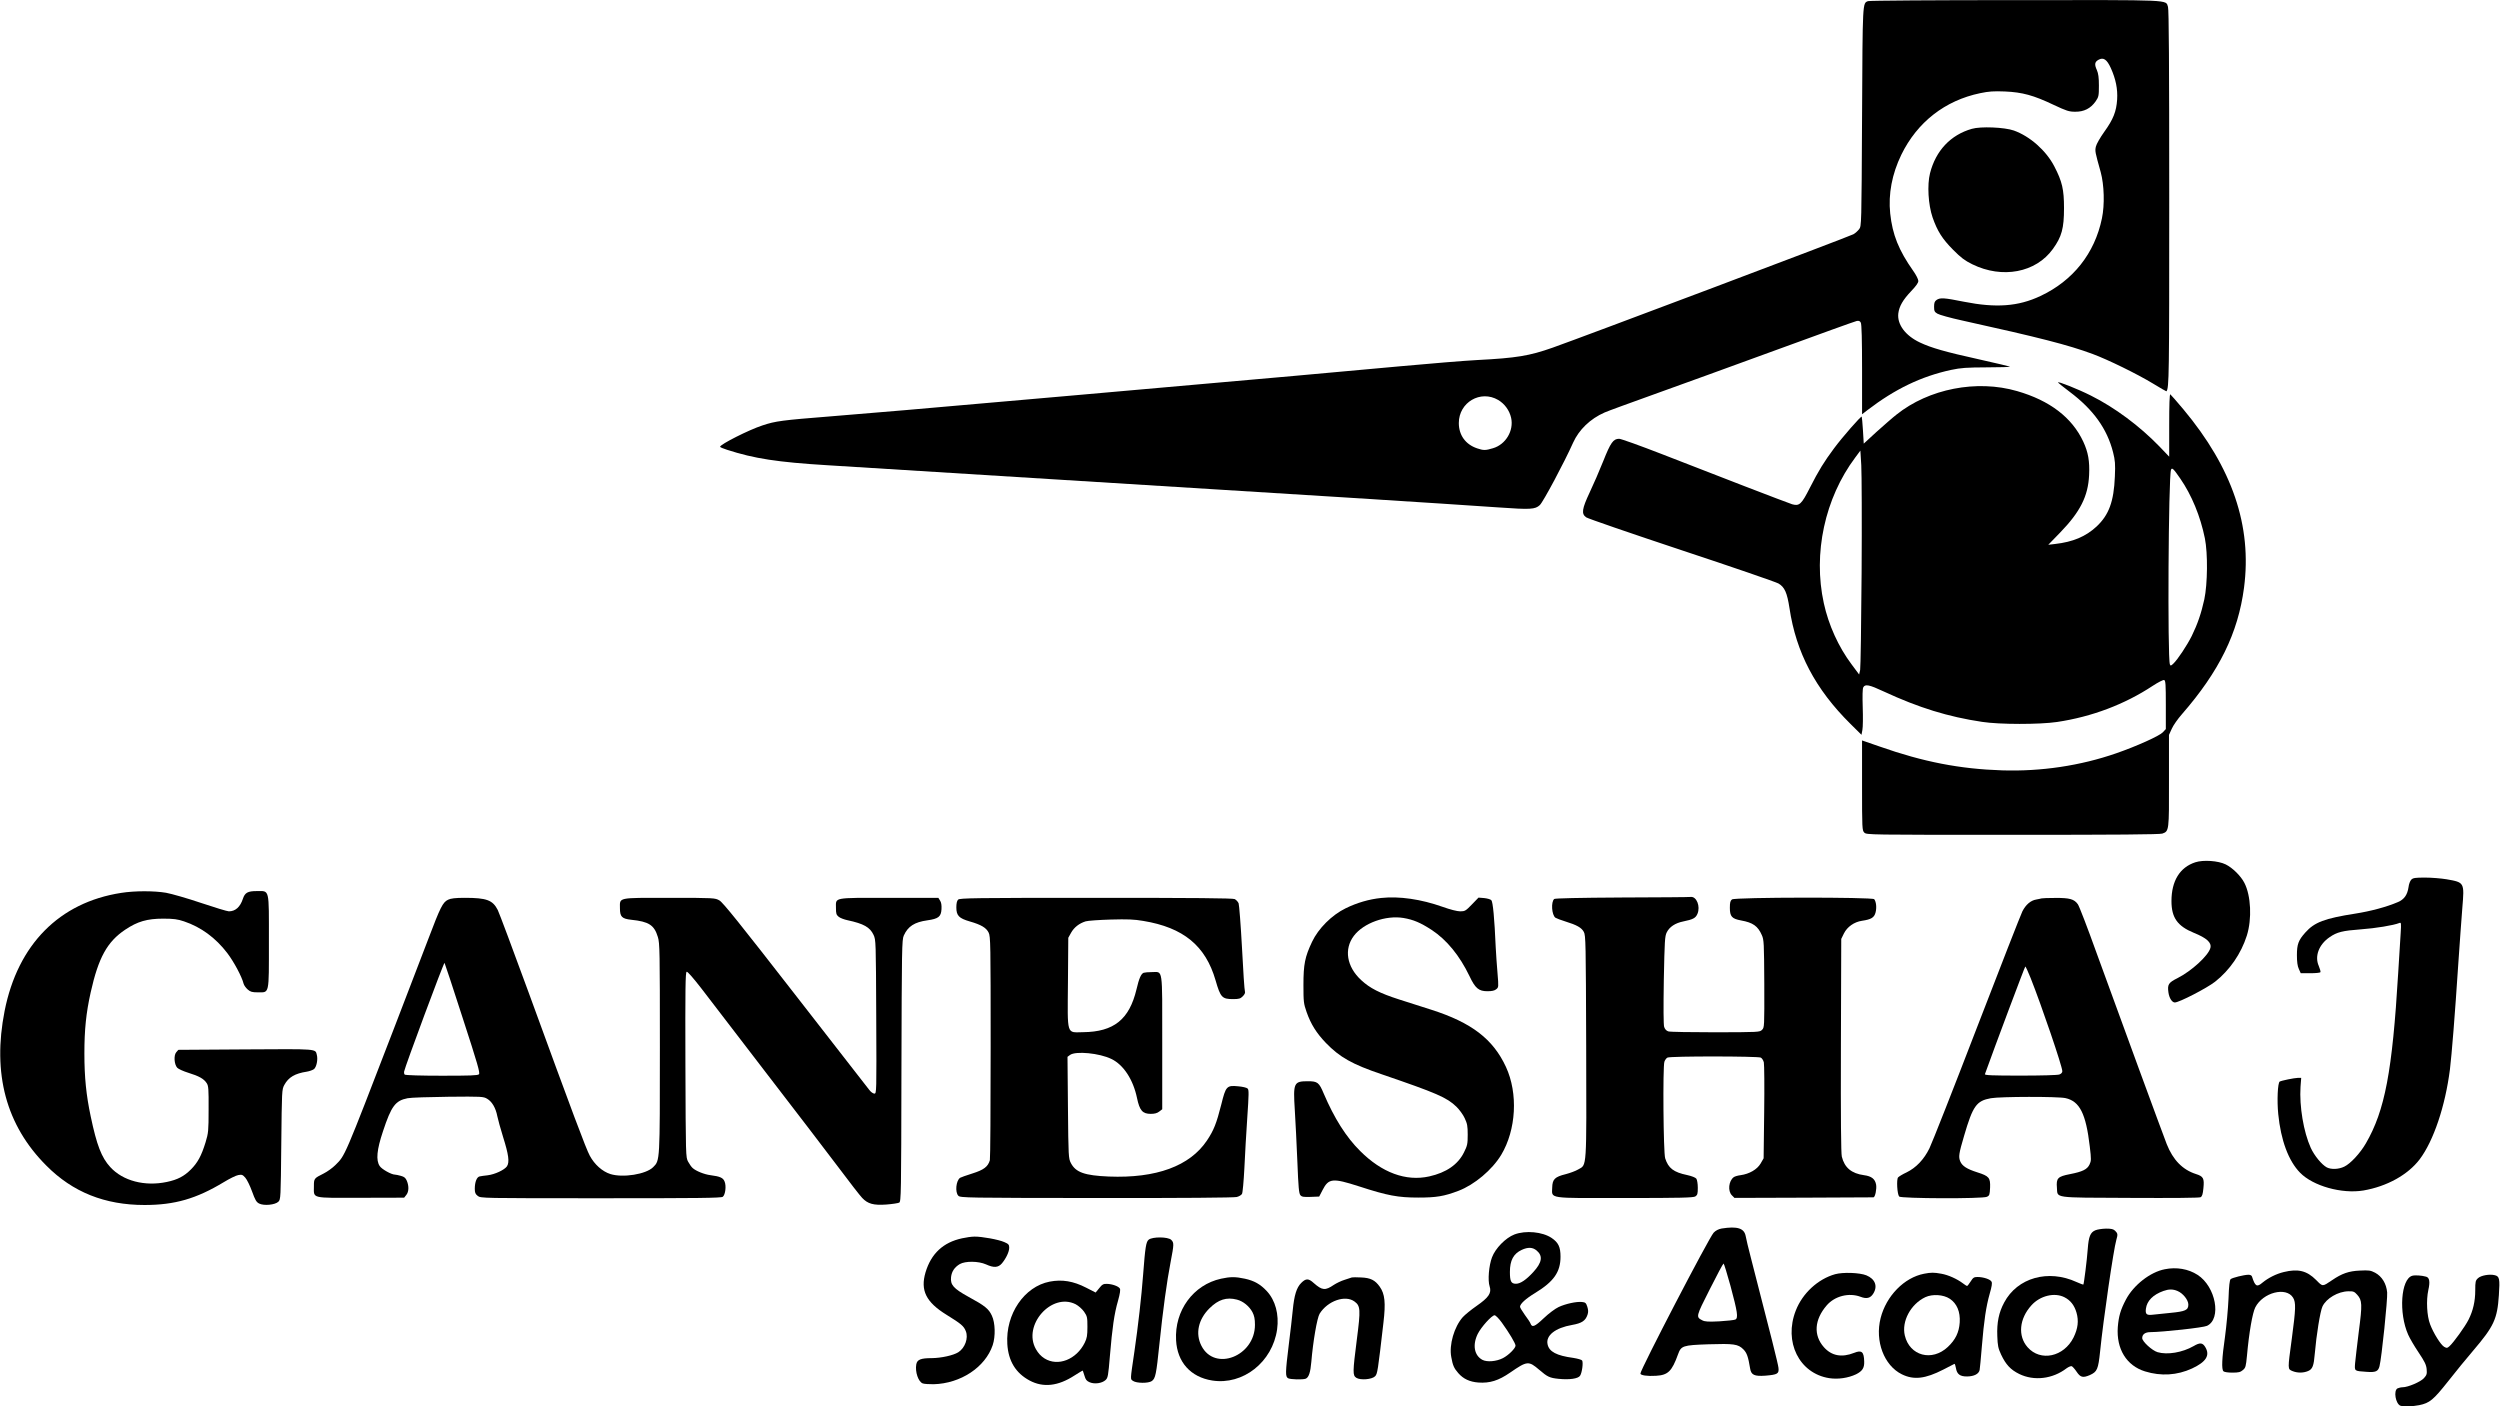
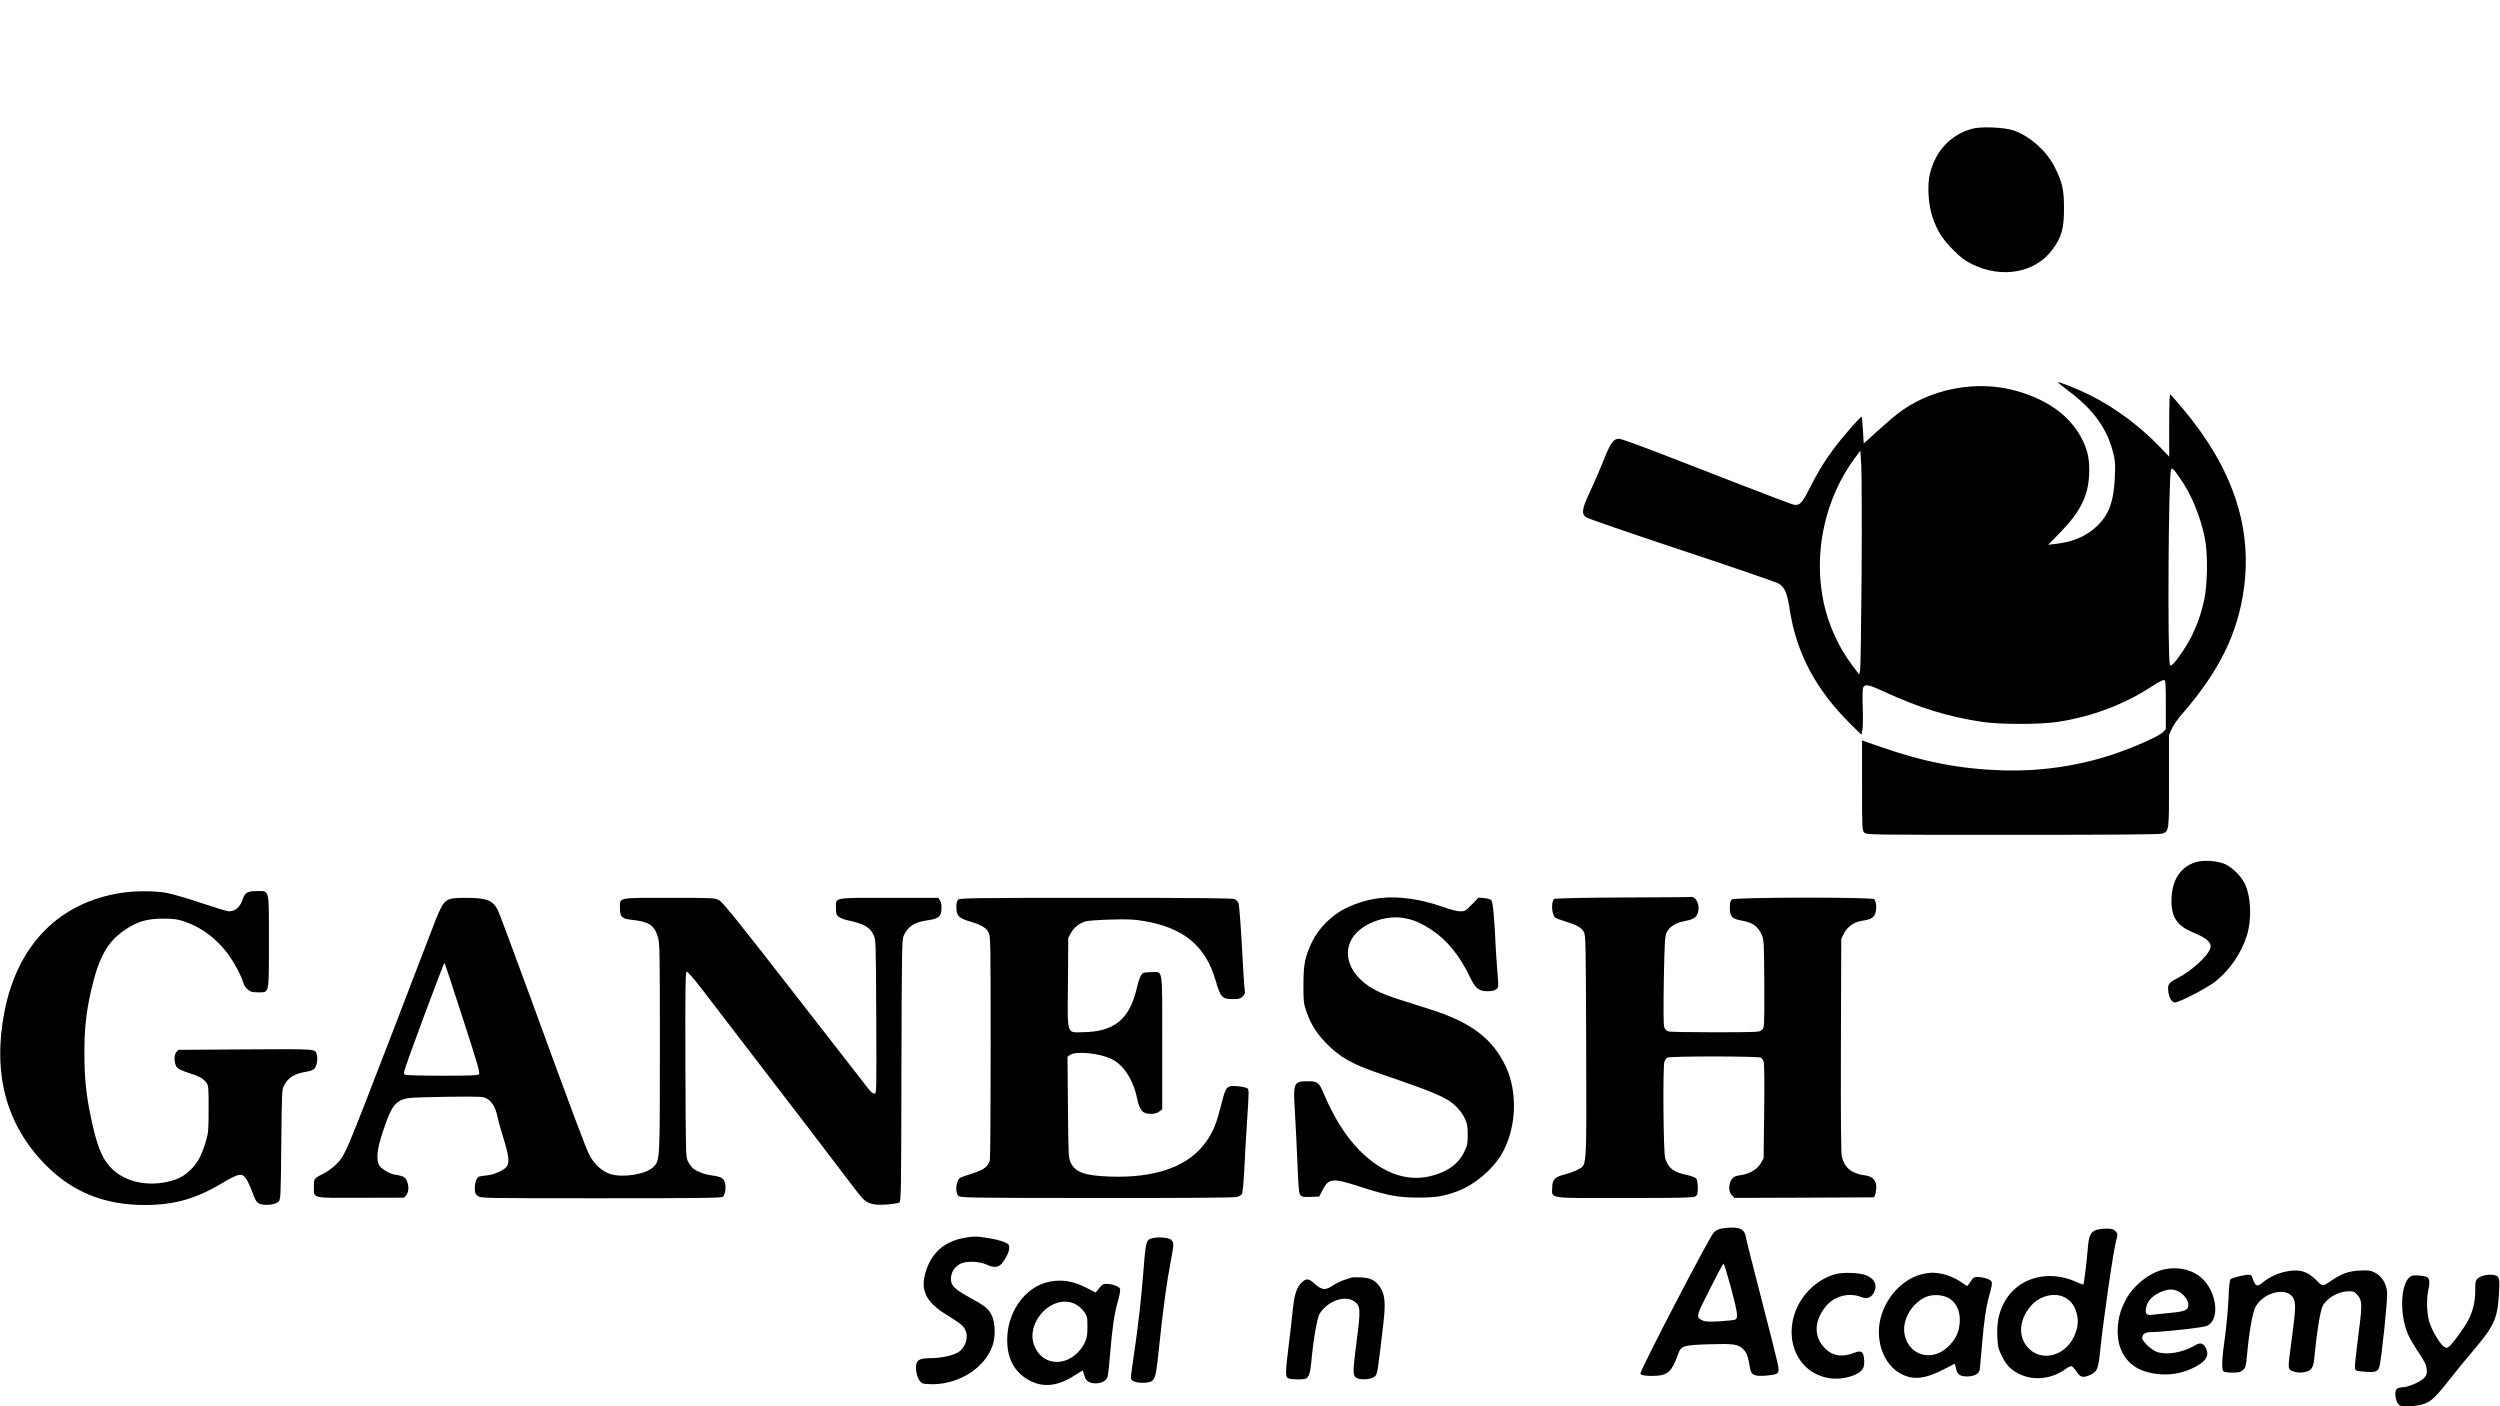
<svg xmlns="http://www.w3.org/2000/svg" version="1.0" width="2222pt" height="1250pt" viewBox="0 0 2222 1250" preserveAspectRatio="xMidYMid meet">
  <g transform="translate(0,1250) scale(0.1,-0.1)" fill="#000000" stroke="none">
-     <path d="M16603 12490 c-49 -20 -48 8 -53 -1027 -5 -968 -5 -972 -26 -1000 -12 -15 -34 -36 -51 -45 -29 -18 -2412 -916 -2673 -1008 -207 -73 -321 -92 -670 -110 -113 -6 -419 -31 -680 -55 -493 -46 -1087 -99 -2915 -260 -1523 -134 -1723 -151 -2145 -185 -440 -35 -496 -42 -613 -81 -120 -39 -377 -169 -377 -190 0 -4 28 -16 63 -27 241 -78 448 -110 892 -137 255 -16 2560 -159 4580 -285 616 -39 1239 -79 1385 -90 283 -20 324 -18 366 21 30 28 219 382 296 555 52 115 152 212 280 268 29 13 224 84 433 159 209 75 695 251 1080 392 385 141 712 259 727 262 19 4 29 0 37 -15 7 -14 11 -150 11 -417 l0 -397 48 37 c244 187 476 299 742 357 91 19 135 22 323 23 119 0 209 3 200 7 -10 4 -133 32 -273 64 -299 66 -425 102 -526 150 -129 61 -203 160 -192 258 8 64 41 121 114 198 44 46 64 74 64 91 0 14 -20 54 -45 89 -129 183 -185 322 -205 511 -18 172 16 351 99 522 141 289 388 482 701 547 77 16 119 19 220 15 155 -7 252 -33 433 -119 113 -53 136 -61 191 -61 78 -1 137 29 181 91 28 41 30 49 30 141 0 73 -5 107 -18 138 -23 50 -20 73 15 92 43 24 74 3 109 -74 44 -98 62 -186 56 -280 -7 -106 -34 -175 -114 -286 -37 -52 -70 -109 -75 -132 -9 -40 -7 -48 43 -227 31 -114 36 -290 11 -410 -64 -312 -257 -555 -547 -691 -197 -93 -395 -107 -678 -51 -180 36 -213 38 -245 16 -17 -12 -22 -25 -22 -60 0 -38 4 -47 30 -62 16 -10 116 -38 222 -61 684 -151 941 -217 1157 -297 135 -50 395 -177 535 -262 65 -40 120 -71 121 -70 24 29 25 126 25 1716 0 1196 -3 1678 -11 1701 -23 65 62 61 -1356 60 -717 0 -1298 -4 -1310 -9z m-3287 -3545 c57 -34 100 -92 115 -159 25 -114 -48 -237 -162 -270 -66 -20 -84 -20 -140 -1 -104 35 -163 118 -163 225 0 184 193 297 350 205z" />
    <path d="M17526 11355 c-189 -54 -321 -194 -372 -395 -26 -103 -16 -279 23 -393 43 -122 85 -189 183 -288 69 -69 101 -94 170 -128 267 -131 565 -74 716 136 79 109 99 184 99 363 0 166 -16 236 -86 371 -73 141 -217 268 -360 319 -82 29 -295 38 -373 15z" />
    <path d="M18292 9101 c2 -5 48 -42 104 -84 210 -158 332 -328 385 -537 18 -72 21 -103 16 -215 -9 -223 -53 -342 -163 -445 -96 -89 -210 -137 -369 -155 l-60 -7 106 109 c179 185 248 323 257 510 6 124 -8 203 -52 298 -100 214 -297 365 -588 449 -359 104 -784 21 -1072 -209 -36 -28 -115 -98 -178 -154 l-113 -104 -7 118 c-4 64 -9 119 -11 122 -7 6 -172 -182 -246 -282 -89 -120 -135 -194 -215 -351 -74 -146 -93 -164 -157 -146 -19 6 -209 78 -424 161 -214 84 -546 212 -737 286 -191 74 -360 135 -377 135 -52 0 -76 -34 -141 -198 -34 -85 -88 -210 -121 -279 -69 -147 -75 -190 -31 -221 15 -11 396 -142 847 -292 451 -149 839 -283 862 -296 55 -32 77 -82 98 -219 59 -395 230 -720 542 -1029 l98 -97 8 43 c5 24 6 114 3 202 -3 98 -2 165 5 177 16 31 54 23 182 -37 313 -145 573 -225 874 -270 155 -24 510 -24 666 -1 309 46 602 157 850 321 49 32 94 55 102 52 13 -4 15 -41 15 -221 l0 -215 -27 -29 c-30 -32 -234 -124 -413 -186 -320 -111 -669 -163 -1015 -152 -374 12 -700 75 -1089 212 l-156 54 0 -399 c0 -387 1 -401 20 -420 20 -20 33 -20 1319 -20 924 0 1307 3 1330 11 60 21 60 25 59 471 l0 406 25 55 c13 30 54 88 90 129 332 381 499 722 552 1124 72 549 -104 1065 -539 1586 -59 70 -111 130 -116 133 -7 4 -10 -93 -10 -274 l0 -280 -87 91 c-176 182 -397 346 -609 452 -115 58 -297 130 -292 117z m-1746 -1691 c-3 -454 -9 -843 -13 -865 l-9 -40 -67 90 c-117 156 -205 351 -247 544 -97 442 9 933 279 1294 l46 62 8 -130 c4 -71 6 -501 3 -955z m2832 837 c102 -148 179 -335 219 -532 27 -135 24 -405 -5 -542 -27 -123 -60 -220 -112 -326 -42 -84 -126 -211 -164 -246 -21 -20 -24 -20 -30 -6 -22 58 -13 1670 10 1730 9 22 22 9 82 -78z" />
    <path d="M19512 4836 c-138 -45 -212 -166 -212 -345 0 -147 53 -222 199 -282 114 -46 159 -87 147 -134 -17 -68 -168 -206 -293 -269 -80 -40 -90 -56 -80 -127 7 -50 32 -89 57 -89 38 0 284 127 357 184 131 103 232 250 283 411 46 147 37 354 -22 468 -31 61 -105 134 -166 164 -67 33 -199 42 -270 19z" />
-     <path d="M21432 4682 c-11 -11 -22 -40 -25 -67 -10 -68 -38 -109 -95 -133 -100 -43 -243 -81 -377 -102 -275 -43 -364 -77 -445 -168 -62 -69 -75 -105 -75 -202 0 -58 5 -97 17 -122 l17 -38 85 0 c47 0 87 4 90 9 3 5 -4 30 -15 56 -38 86 1 190 96 255 66 46 116 58 278 70 129 9 292 36 341 56 18 7 19 3 13 -92 -4 -54 -13 -214 -22 -354 -52 -873 -118 -1221 -287 -1512 -50 -87 -137 -181 -192 -207 -49 -24 -115 -27 -155 -7 -45 24 -111 104 -143 174 -64 141 -102 370 -91 542 l6 80 -29 0 c-34 -1 -146 -24 -162 -33 -18 -12 -25 -169 -13 -289 23 -232 91 -416 194 -521 115 -118 371 -190 563 -158 209 36 395 139 500 277 124 165 227 472 269 799 16 133 44 477 75 950 12 171 27 388 35 484 19 228 20 228 -140 256 -48 8 -134 15 -191 15 -88 0 -107 -3 -122 -18z" />
    <path d="M1077 4564 c-550 -85 -919 -459 -1036 -1049 -110 -558 13 -1017 371 -1375 234 -236 520 -350 873 -350 267 0 459 55 704 203 51 31 109 60 129 63 31 6 39 3 62 -23 15 -17 42 -72 60 -122 28 -77 38 -95 63 -108 43 -22 142 -12 171 16 21 21 21 30 26 509 5 481 5 488 27 529 37 68 94 102 200 118 24 4 52 14 64 23 22 19 36 84 25 126 -14 55 15 53 -632 49 l-599 -4 -19 -22 c-23 -27 -18 -107 9 -137 10 -11 54 -31 99 -45 94 -29 138 -53 163 -92 16 -24 18 -51 17 -233 0 -193 -2 -210 -27 -293 -37 -120 -70 -181 -131 -242 -60 -60 -118 -90 -212 -110 -197 -42 -392 9 -504 132 -78 85 -120 194 -174 451 -40 189 -56 348 -56 559 0 210 15 359 56 543 69 309 147 450 307 557 109 73 195 98 337 98 94 0 128 -5 185 -24 152 -51 282 -147 385 -282 60 -79 130 -211 145 -272 4 -15 21 -38 37 -52 24 -21 40 -25 89 -25 105 0 99 -27 99 450 0 481 8 450 -108 450 -80 0 -105 -14 -123 -68 -24 -74 -67 -112 -125 -112 -14 0 -126 34 -248 75 -121 41 -261 81 -310 90 -107 18 -279 18 -399 -1z" />
    <path d="M12277 4519 c-109 -11 -217 -43 -317 -92 -123 -60 -242 -179 -298 -297 -64 -135 -77 -200 -77 -385 0 -150 2 -165 28 -240 38 -108 87 -186 171 -274 124 -128 233 -190 499 -280 485 -166 576 -205 661 -287 26 -25 60 -71 74 -102 23 -49 27 -70 27 -147 0 -82 -3 -97 -33 -157 -53 -108 -157 -180 -309 -214 -207 -46 -421 33 -614 226 -125 124 -230 291 -324 511 -41 98 -55 109 -140 109 -126 0 -132 -14 -117 -253 6 -100 17 -308 23 -462 9 -230 14 -283 27 -298 13 -15 29 -17 91 -15 l76 3 30 58 c54 105 89 108 323 33 255 -83 348 -100 527 -100 161 0 229 11 358 60 142 54 300 187 380 320 133 222 151 545 42 781 -115 248 -305 394 -665 509 -80 25 -208 66 -285 91 -171 55 -260 100 -337 172 -129 119 -154 275 -65 393 86 114 283 185 441 159 89 -15 152 -42 252 -107 133 -88 247 -227 335 -410 51 -108 82 -134 159 -134 40 0 64 5 79 18 21 17 21 20 11 142 -6 69 -13 172 -16 230 -11 257 -25 405 -39 419 -7 8 -36 16 -64 19 l-50 4 -59 -61 c-55 -57 -62 -61 -104 -61 -27 0 -89 16 -156 40 -192 68 -384 96 -545 79z" />
    <path d="M14416 4523 c-385 -2 -593 -7 -602 -13 -30 -26 -23 -142 11 -167 10 -6 49 -21 88 -33 101 -31 144 -55 164 -93 17 -30 18 -96 21 -1017 3 -1113 7 -1049 -71 -1094 -23 -14 -73 -32 -111 -42 -97 -24 -118 -45 -120 -118 -2 -102 -51 -95 647 -94 497 0 606 3 625 14 19 13 22 23 22 77 0 36 -6 71 -13 81 -8 10 -40 23 -81 32 -121 25 -168 61 -196 149 -16 48 -22 813 -7 858 5 15 17 32 27 37 26 14 805 13 830 0 11 -6 23 -25 27 -43 4 -17 6 -216 3 -442 l-5 -410 -27 -47 c-31 -52 -99 -92 -178 -103 -25 -3 -52 -11 -61 -18 -45 -34 -54 -123 -16 -161 l23 -23 615 2 c337 1 617 3 621 3 15 4 29 74 23 112 -9 51 -40 76 -108 85 -111 15 -173 67 -197 165 -7 31 -10 331 -8 990 l3 945 24 49 c29 58 91 102 160 112 82 12 109 28 121 74 11 42 6 95 -12 118 -16 19 -1237 18 -1264 -2 -15 -12 -19 -27 -19 -75 0 -77 18 -97 100 -112 105 -19 149 -50 184 -130 19 -42 20 -69 22 -433 1 -382 1 -389 -20 -409 -20 -21 -29 -21 -413 -22 -216 0 -405 3 -420 8 -18 6 -30 19 -37 40 -6 21 -7 168 -3 417 7 349 9 389 26 423 24 49 76 83 146 97 88 18 111 30 127 68 28 66 -8 155 -59 150 -13 -2 -288 -4 -612 -5z" />
    <path d="M3982 4503 c-47 -23 -68 -66 -175 -348 -52 -137 -190 -495 -305 -795 -450 -1168 -433 -1127 -522 -1216 -24 -24 -71 -58 -103 -74 -86 -43 -87 -44 -87 -114 0 -111 -31 -103 415 -102 l387 1 19 24 c23 28 25 78 5 126 -11 26 -23 36 -53 44 -21 6 -45 11 -53 11 -31 0 -117 48 -135 76 -35 51 -26 145 29 309 74 224 110 273 219 294 29 6 192 11 362 13 297 3 312 2 345 -18 43 -25 76 -81 90 -154 6 -30 29 -113 51 -184 50 -159 59 -225 35 -262 -22 -32 -107 -72 -172 -80 -27 -3 -59 -7 -71 -10 -25 -5 -43 -49 -43 -110 0 -34 5 -47 26 -63 27 -21 29 -21 1093 -21 864 0 1071 2 1085 13 23 17 33 97 16 136 -13 33 -40 45 -125 56 -56 7 -129 37 -158 63 -11 9 -29 35 -41 57 -21 40 -21 43 -24 861 -2 678 0 823 11 827 8 3 57 -53 133 -151 65 -86 323 -422 573 -747 250 -324 537 -700 639 -835 101 -135 198 -260 215 -277 50 -53 101 -67 214 -59 53 4 105 12 115 17 17 9 18 72 20 1172 3 1094 4 1164 21 1202 37 82 95 119 209 135 99 14 122 32 126 99 2 36 -2 61 -13 77 l-15 24 -440 0 c-503 0 -470 6 -470 -90 0 -51 3 -61 25 -79 14 -11 49 -24 78 -30 144 -31 199 -62 231 -130 21 -45 21 -57 24 -728 3 -681 3 -683 -17 -683 -11 0 -32 15 -45 33 -14 17 -311 399 -659 847 -489 629 -642 820 -673 837 -39 22 -43 23 -445 23 -468 0 -439 6 -439 -93 0 -75 17 -93 101 -102 156 -16 204 -47 236 -153 17 -53 18 -128 18 -982 0 -1020 1 -1003 -60 -1064 -63 -63 -268 -96 -380 -61 -72 23 -141 85 -183 163 -34 63 -150 372 -544 1452 -138 377 -261 706 -274 732 -45 88 -99 108 -292 108 -87 0 -125 -5 -150 -17z m131 -1053 c133 -409 155 -486 144 -498 -11 -11 -77 -13 -332 -13 -179 0 -322 4 -328 10 -5 5 -7 17 -5 28 7 41 353 972 359 965 3 -4 76 -225 162 -492z" />
    <path d="M8516 4504 c-11 -10 -16 -34 -16 -69 0 -73 23 -97 120 -125 101 -29 146 -56 167 -99 17 -34 18 -95 18 -1016 0 -539 -3 -992 -7 -1007 -17 -58 -54 -86 -156 -118 -54 -17 -102 -34 -108 -38 -37 -24 -47 -129 -16 -160 18 -18 67 -19 1228 -20 766 -1 1223 3 1246 9 21 5 42 18 47 28 6 10 15 112 21 227 5 115 17 318 26 452 14 207 15 246 3 257 -8 8 -46 17 -84 20 -102 10 -110 1 -150 -161 -43 -170 -67 -230 -127 -320 -152 -228 -452 -338 -873 -321 -215 9 -294 37 -337 120 -21 41 -22 54 -26 493 l-4 451 23 17 c51 36 261 16 367 -36 107 -51 194 -183 228 -348 23 -110 49 -140 122 -140 35 0 57 6 76 21 l26 20 0 593 c0 680 8 626 -92 626 -31 0 -64 -3 -73 -6 -23 -9 -41 -49 -64 -148 -64 -267 -201 -377 -474 -380 -150 -2 -139 -38 -135 443 l3 396 25 45 c27 48 72 83 129 101 20 6 120 13 223 16 148 4 208 2 289 -12 358 -59 554 -221 643 -528 44 -153 58 -167 156 -167 52 0 65 4 86 25 17 17 23 32 19 43 -4 9 -16 184 -26 387 -11 204 -25 382 -30 396 -6 15 -22 31 -35 38 -18 8 -357 11 -1234 11 -1085 0 -1210 -2 -1224 -16z" />
-     <path d="M18145 4515 c-5 -2 -27 -6 -47 -10 -49 -8 -93 -46 -123 -105 -13 -26 -196 -493 -405 -1036 -209 -544 -399 -1025 -421 -1070 -49 -100 -119 -173 -203 -214 -35 -16 -69 -37 -76 -45 -15 -18 -8 -149 10 -170 15 -18 744 -21 780 -2 23 11 25 19 28 83 3 86 -9 101 -113 134 -94 30 -134 56 -152 97 -17 41 -13 69 34 228 78 267 110 311 238 334 83 15 595 16 663 1 127 -28 182 -139 216 -430 14 -115 13 -128 -2 -160 -21 -44 -62 -64 -175 -86 -108 -21 -122 -36 -115 -120 8 -95 -46 -88 648 -91 385 -2 618 0 629 6 14 8 20 27 25 80 9 88 0 105 -66 126 -119 38 -204 125 -260 266 -31 78 -425 1152 -625 1703 -79 220 -153 413 -165 429 -33 46 -73 57 -200 56 -62 0 -117 -2 -123 -4z m-97 -707 c98 -247 282 -787 282 -829 0 -12 -10 -23 -26 -29 -14 -6 -162 -10 -346 -10 -252 0 -319 3 -316 13 87 243 355 957 359 957 3 0 25 -46 47 -102z" />
    <path d="M15302 1581 c-28 -5 -53 -18 -71 -37 -40 -41 -651 -1217 -651 -1252 0 -16 61 -25 139 -20 106 6 141 40 195 190 28 77 41 82 271 90 225 7 263 2 310 -45 31 -31 43 -66 60 -170 9 -58 38 -71 136 -64 108 9 122 17 116 70 -4 36 -66 284 -245 977 -22 85 -43 172 -46 192 -13 72 -74 91 -214 69z m78 -508 c63 -234 71 -287 44 -301 -11 -5 -74 -12 -142 -16 -99 -5 -129 -3 -152 9 -58 30 -57 32 67 277 63 126 118 228 122 228 4 0 31 -89 61 -197z" />
    <path d="M18623 1565 c-44 -19 -59 -55 -67 -165 -7 -100 -34 -311 -39 -317 -2 -2 -29 8 -60 22 -252 116 -527 39 -644 -182 -47 -87 -66 -178 -61 -298 3 -86 8 -109 34 -165 42 -89 84 -134 161 -172 131 -64 296 -45 420 50 18 13 39 22 47 19 7 -3 27 -25 43 -49 34 -51 56 -56 117 -30 66 30 75 50 92 213 28 278 120 909 144 989 14 48 13 57 -10 80 -16 16 -33 20 -82 20 -35 -1 -77 -7 -95 -15z m-274 -595 c53 -27 88 -71 107 -137 21 -73 13 -140 -26 -220 -86 -173 -294 -218 -409 -87 -88 100 -74 253 34 372 77 86 206 117 294 72z" />
-     <path d="M13460 1528 c-78 -30 -169 -123 -199 -203 -28 -73 -39 -206 -21 -259 19 -58 -8 -98 -116 -173 -49 -34 -104 -79 -123 -100 -76 -86 -123 -246 -102 -355 13 -74 25 -100 62 -142 45 -52 102 -78 179 -84 102 -7 179 17 283 89 151 104 163 105 258 24 72 -62 92 -72 171 -80 97 -10 175 1 192 28 18 28 29 118 18 135 -5 7 -40 17 -78 23 -149 20 -215 55 -229 120 -18 79 68 147 218 173 86 15 119 37 137 91 8 23 7 42 -2 71 -11 34 -17 39 -48 42 -48 5 -145 -16 -207 -45 -30 -14 -88 -57 -133 -100 -80 -76 -103 -84 -117 -46 -3 10 -26 44 -50 76 -23 33 -43 65 -43 72 0 26 50 72 136 124 165 101 224 186 224 322 0 86 -19 125 -79 166 -82 55 -231 69 -331 31z m198 -143 c57 -48 48 -106 -30 -191 -63 -69 -115 -104 -154 -104 -43 0 -54 21 -54 105 0 103 32 162 105 196 56 26 98 24 133 -6z m-310 -640 c65 -90 122 -185 122 -205 0 -24 -63 -86 -112 -111 -58 -30 -142 -37 -183 -15 -72 39 -89 132 -41 230 31 62 125 166 150 166 9 0 38 -29 64 -65z" />
    <path d="M8551 1494 c-168 -36 -275 -136 -325 -303 -47 -160 4 -264 187 -377 131 -81 153 -100 171 -145 25 -62 -7 -150 -67 -188 -45 -28 -151 -51 -234 -52 -100 0 -131 -13 -139 -55 -12 -67 18 -156 58 -170 13 -5 56 -7 96 -7 240 6 459 151 525 347 26 77 23 199 -7 262 -28 61 -61 88 -210 169 -132 73 -160 105 -153 174 6 51 31 88 78 116 49 28 166 27 233 -3 70 -32 108 -29 141 9 38 46 65 104 65 139 0 27 -6 34 -43 50 -51 23 -201 50 -266 49 -25 0 -75 -7 -110 -15z" />
    <path d="M10210 1482 c-24 -19 -31 -64 -50 -312 -14 -189 -45 -461 -77 -680 -39 -267 -38 -245 -12 -264 31 -21 136 -22 166 -1 33 23 40 59 68 330 31 300 66 556 100 731 30 156 30 169 5 194 -28 28 -166 29 -200 2z" />
    <path d="M19241 1219 c-130 -25 -278 -141 -346 -270 -48 -91 -64 -148 -72 -244 -14 -194 77 -343 242 -394 142 -44 286 -35 418 26 126 59 162 117 117 191 -24 39 -47 41 -103 8 -99 -57 -234 -80 -321 -54 -49 15 -136 95 -136 125 0 34 27 53 73 53 112 1 470 40 503 56 131 62 78 349 -84 453 -82 53 -187 71 -291 50z m112 -193 c49 -20 97 -80 97 -121 0 -49 -25 -61 -160 -74 -63 -7 -133 -14 -155 -16 -56 -7 -69 4 -62 54 9 69 63 124 156 157 47 17 84 17 124 0z" />
    <path d="M20298 1194 c-67 -16 -138 -52 -189 -94 -50 -43 -65 -34 -93 53 -3 11 -15 17 -33 17 -39 -1 -141 -26 -157 -39 -9 -8 -15 -59 -19 -173 -4 -90 -18 -242 -31 -338 -28 -193 -32 -290 -14 -308 7 -7 40 -12 79 -12 56 0 72 4 94 23 24 20 27 32 36 127 19 210 49 380 74 430 68 133 275 186 336 86 26 -43 24 -99 -11 -361 -38 -282 -38 -272 5 -291 44 -18 96 -18 139 0 40 17 51 46 60 156 14 164 48 376 68 418 34 72 139 134 231 135 44 1 53 -3 78 -31 44 -49 46 -84 14 -327 -15 -121 -30 -248 -33 -282 -5 -71 -8 -68 103 -76 81 -6 102 4 114 50 19 73 73 597 68 656 -7 78 -46 142 -107 175 -41 21 -54 23 -136 19 -97 -4 -160 -26 -246 -85 -88 -59 -82 -60 -143 2 -82 82 -160 101 -287 70z" />
    <path d="M16311 1175 c-153 -43 -290 -169 -350 -323 -109 -278 30 -559 297 -601 78 -12 168 1 238 34 56 28 75 56 73 113 -2 88 -22 105 -89 78 -111 -44 -201 -27 -270 51 -93 106 -84 243 25 370 72 84 198 116 302 77 54 -21 88 -12 113 29 41 66 16 130 -62 162 -60 24 -207 29 -277 10z" />
    <path d="M17101 1179 c-176 -34 -336 -197 -386 -394 -52 -204 30 -422 189 -500 106 -52 208 -40 368 42 51 26 96 49 99 51 4 1 9 -15 13 -36 9 -56 36 -77 101 -76 61 1 102 22 110 57 2 12 12 108 20 212 19 229 37 351 70 468 18 62 23 93 16 105 -11 22 -73 42 -125 42 -31 0 -39 -5 -61 -40 -14 -22 -28 -40 -32 -40 -3 0 -20 11 -37 24 -52 39 -129 74 -191 85 -66 12 -91 12 -154 0z m228 -222 c64 -42 95 -116 89 -211 -6 -89 -38 -154 -106 -218 -141 -132 -339 -79 -382 102 -30 126 53 280 183 341 63 29 160 23 216 -14z" />
    <path d="M21440 1161 c-101 -29 -122 -331 -36 -524 14 -32 55 -102 92 -157 54 -81 68 -109 72 -148 4 -43 1 -53 -24 -81 -30 -33 -142 -81 -190 -81 -14 0 -34 -5 -45 -10 -37 -20 -17 -137 26 -154 26 -9 109 -7 167 5 93 19 126 47 256 211 66 84 166 207 223 273 185 217 215 281 229 494 10 146 5 167 -36 177 -47 12 -123 -2 -149 -26 -23 -21 -25 -31 -25 -108 0 -97 -19 -181 -60 -262 -30 -60 -133 -203 -169 -235 -20 -18 -25 -18 -48 -5 -30 18 -94 120 -124 199 -29 75 -36 213 -16 305 17 75 10 111 -20 119 -38 11 -99 15 -123 8z" />
-     <path d="M10853 1135 c-247 -54 -415 -283 -400 -547 10 -195 130 -328 321 -358 274 -43 536 164 577 455 18 133 -15 257 -92 340 -57 61 -112 92 -195 110 -83 18 -129 18 -211 0z m141 -186 c55 -14 110 -59 138 -112 16 -31 22 -60 22 -112 0 -279 -358 -419 -476 -186 -55 108 -28 234 72 333 79 78 151 101 244 77z" />
    <path d="M12015 1146 c-5 -2 -34 -12 -64 -21 -30 -9 -73 -30 -96 -45 -76 -52 -103 -50 -178 16 -47 43 -70 43 -112 1 -41 -41 -62 -108 -75 -242 -5 -55 -21 -192 -35 -304 -31 -252 -32 -287 -6 -301 21 -11 129 -14 156 -4 27 11 42 55 50 149 15 180 51 392 74 429 71 114 228 169 310 108 53 -39 55 -71 21 -334 -38 -298 -38 -322 -5 -344 36 -23 138 -15 166 13 22 21 25 45 75 477 21 178 13 255 -33 320 -41 58 -82 79 -167 82 -39 2 -75 2 -81 0z" />
    <path d="M9330 1109 c-227 -44 -393 -289 -377 -554 9 -152 75 -259 198 -325 122 -65 253 -50 398 44 41 26 74 46 75 44 1 -2 8 -22 15 -46 10 -35 19 -46 47 -58 43 -18 108 -9 140 20 21 20 24 35 39 216 21 249 38 372 72 489 18 65 23 99 16 109 -12 20 -68 40 -115 41 -31 1 -42 -5 -68 -38 l-32 -39 -84 43 c-115 59 -214 75 -324 54z m230 -201 c26 -14 57 -41 75 -66 28 -41 30 -50 30 -135 0 -77 -4 -100 -24 -141 -74 -150 -238 -214 -357 -140 -32 20 -56 46 -77 83 -120 213 140 506 353 399z" />
  </g>
</svg>